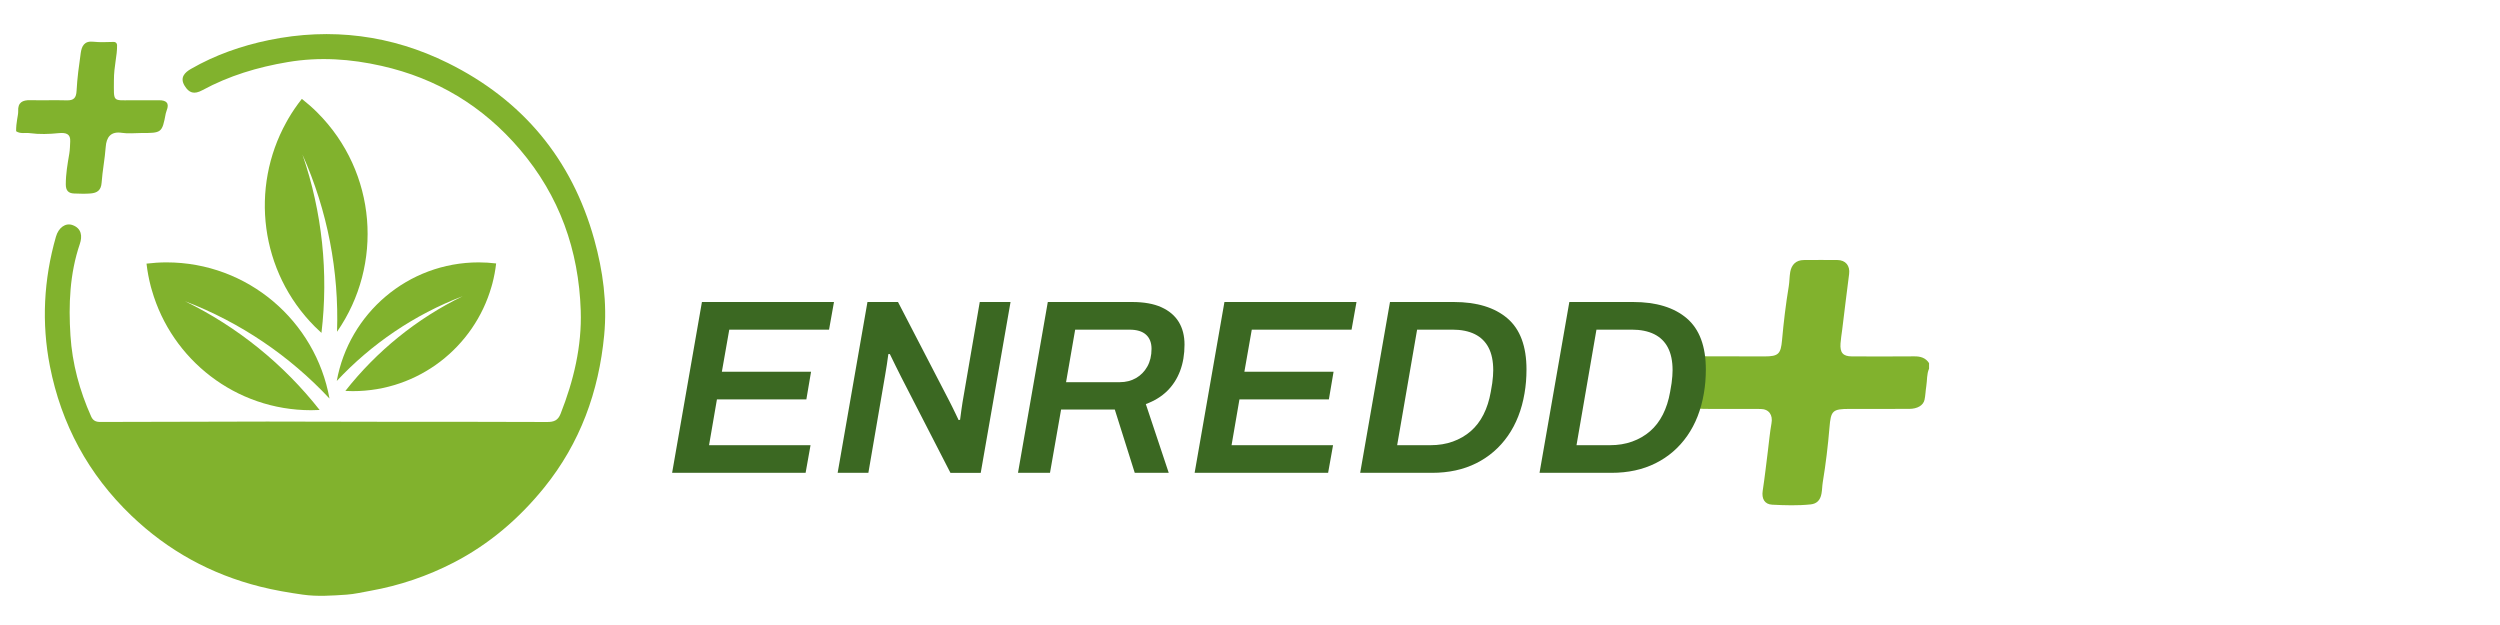
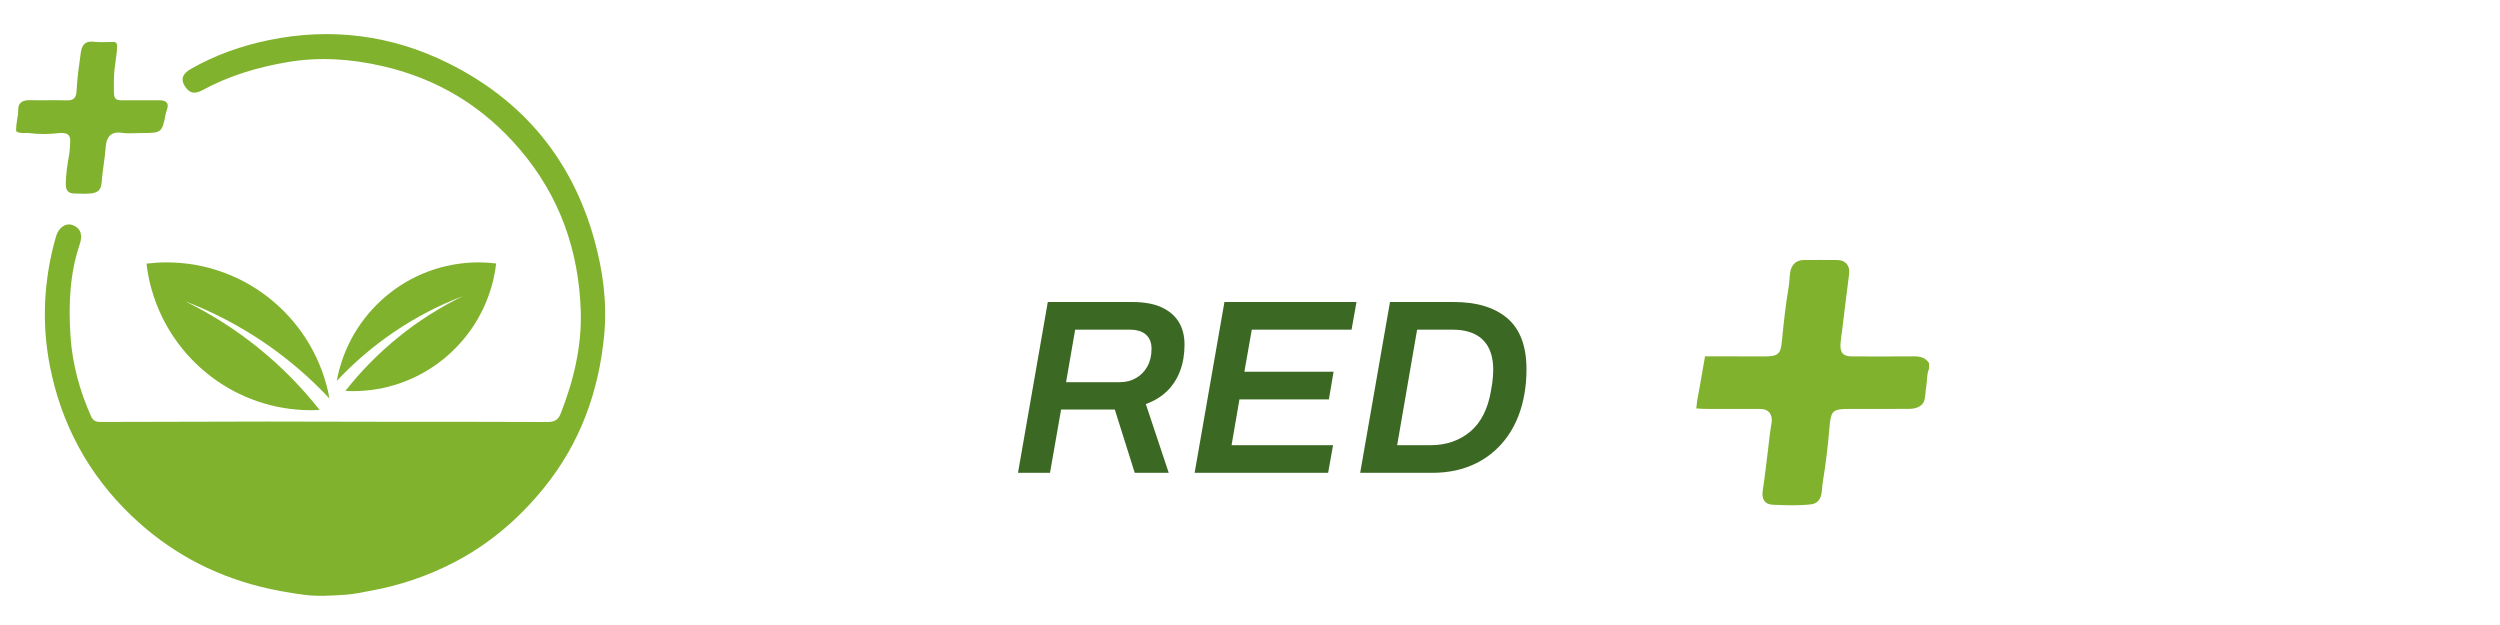
<svg xmlns="http://www.w3.org/2000/svg" id="Layer_1" data-name="Layer 1" viewBox="0 0 1024 256">
  <defs>
    <style>
      .cls-1 {
        fill: #81b22d;
      }

      .cls-2 {
        fill: #3b6822;
      }
    </style>
  </defs>
  <g>
    <path class="cls-1" d="m162.8,172.76c20.42.04,40.85-.02,61.27.09,2.74.01,4.45-.59,5.53-3.32,5.37-13.6,8.75-27.72,8.27-42.29-.82-24.71-8.65-46.95-24.96-66.07-15.14-17.76-34.01-29.08-56.6-34.18-12.66-2.86-25.39-3.77-38.47-1.56-12.34,2.08-24.02,5.59-34.94,11.51-3.44,1.86-5.49,1.14-7.3-1.84-2.03-3.36.09-5.43,2.62-6.88,9.95-5.72,20.7-9.48,31.89-11.79,25.5-5.27,50.27-2.06,73.39,9.39,30.46,15.08,50.73,39.25,59.92,72.33,3.57,12.85,5.32,25.88,4.05,39.16-2.21,23.11-9.82,44.15-24.56,62.39-10.31,12.75-22.55,23.22-37.09,30.73-10.73,5.54-22.12,9.41-34.11,11.56-3.24.58-6.56,1.36-9.75,1.58-6.14.41-11.98.83-17.88,0-5.9-.83-11.7-1.82-17.51-3.28-20.2-5.09-37.73-14.7-52.78-29.11-17.64-16.9-28.69-37.47-33.35-61.22-3.47-17.71-2.53-35.53,2.47-53,1.07-3.75,3.93-5.77,6.74-4.79,3.87,1.35,4.08,4.71,3.06,7.71-4.17,12.25-4.66,24.9-3.85,37.55.73,11.49,3.74,22.6,8.48,33.17.72,1.61,1.85,2.23,3.66,2.23,22.83-.09,45.67-.12,68.5-.16l53.29.1Z" />
    <path class="cls-1" d="m7.03,48.84c.16-1.04.47-2.44.42-3.26-.2-3.61,1.75-4.63,5-4.55,4.96.12,9.92-.07,14.88.07,2.91.08,3.89-1.01,4.04-3.96.27-5.16.97-10.3,1.7-15.42.4-2.81,1.44-5.05,5.17-4.63,2.7.31,5.45.13,8.41.08.71-.01,1.28.56,1.3,1.27.11,4.41-1.29,8.42-1.29,14.58,0,8.75-.67,8.1,7.03,8.04,3.83-.03,7.65,0,11.48,0,2.97,0,4.32,1.16,3.09,4.23-.13.31-.3.84-.36,1.17-1.52,8.03-1.65,8.03-10.25,8.03-2.55,0-5.15.32-7.64-.07-4.74-.75-6.43,1.88-6.71,5.8-.35,4.89-1.33,9.71-1.67,14.57-.22,3.21-1.86,4.21-4.45,4.45-2.25.2-4.53.1-6.8.02-2.36-.08-3.43-1.19-3.43-3.76,0-4.25.72-8.39,1.43-12.53.29-1.7.29-3.36.38-5.04.17-2.99-1.57-3.71-4.74-3.39-3.93.4-7.89.53-11.81,0-1.87-.25-3.89.4-5.61-.79,0-1.99.17-3.21.43-4.92Z" />
    <g>
      <path class="cls-1" d="m134.96,163.24c-5.72-31.71-33.42-55.77-66.77-55.77-2.77,0-5.49.19-8.18.51.37,3.21.97,6.36,1.77,9.42.13.51.28,1,.43,1.5,8.14,28.36,34.25,49.12,65.22,49.12,1.17,0,2.33-.04,3.49-.1-14.71-18.7-33.56-34.01-55.15-44.54,22.71,8.67,42.9,22.42,59.19,39.86Z" />
-       <path class="cls-1" d="m138.06,135.87c19.03-27.41,16.37-65.32-8.06-89.75-2.03-2.03-4.16-3.89-6.36-5.62-2.08,2.63-3.95,5.37-5.6,8.2-.27.47-.53.94-.79,1.42-14.81,26.73-10.89,61.05,11.79,83.74.86.86,1.74,1.68,2.63,2.48,2.92-24.47.33-49.48-7.78-73.01,10.28,22.98,15,47.83,14.16,72.54Z" />
      <path class="cls-1" d="m137.94,156.05c4.98-27.62,29.11-48.58,58.16-48.58,2.41,0,4.79.16,7.12.44-.32,2.8-.84,5.54-1.54,8.21-.12.44-.25.87-.37,1.31-7.09,24.7-29.83,42.78-56.81,42.78-1.02,0-2.03-.03-3.04-.09,12.82-16.29,29.23-29.62,48.04-38.79-19.78,7.55-37.36,19.53-51.56,34.71Z" />
    </g>
  </g>
  <g id="logo-inovacao">
    <path class="cls-1" d="m698.39,145.94c8.12.02,16.23.04,24.35.05,5.74,0,6.67-1.03,7.18-6.65.66-7.38,1.54-14.73,2.75-22.05.32-1.93.27-3.92.61-5.89.52-2.97,2.36-4.86,5.52-4.89,4.58-.06,9.17-.02,13.75-.01,3.41,0,5.29,2.36,4.85,5.71-1.01,7.63-1.89,15.28-2.85,22.92-.23,1.86-.56,3.7-.68,5.59-.25,3.66.95,5.25,4.65,5.26,8.5.02,17,.06,25.5-.02,2.56-.03,4.67.54,6.12,2.77v2.28c-1,2.27-.74,4.75-1.13,7.12-.3,1.85-.33,3.76-.72,5.59-.49,2.33-2.92,3.75-6.31,3.76-8.12.04-16.24.01-24.37.01-7.05,0-7.69.72-8.26,7.63-.62,7.48-1.52,14.94-2.74,22.35-.26,1.57-.24,3.17-.54,4.77-.49,2.63-1.91,4.09-4.42,4.36-5.23.55-10.5.38-15.74.12-3.19-.15-4.39-2.51-3.91-5.69.84-5.47,1.44-10.97,2.14-16.46.47-3.73.79-7.48,1.46-11.17.63-3.42-1.01-5.86-4.47-5.89-7.74-.05-15.48,0-23.22-.03-1.04,0-2.08-.14-3.12-.21.2-1.02.16-2.05.36-3.09,1.16-6.07,2.17-12.17,3.23-18.26Z" />
    <g>
-       <path class="cls-2" d="m275.3,193.67l12.21-69.97h54.09l-2.02,11.32h-40.87l-3.03,17.24h36.53l-1.92,11.32h-36.63l-3.23,18.77h41.57l-2.02,11.32h-54.69Z" />
-       <path class="cls-2" d="m343.1,193.67l12.21-69.97h12.51l21.09,40.7c.34.61.72,1.38,1.16,2.3.44.92.89,1.85,1.36,2.8.47.95.87,1.8,1.21,2.55l.61-.1c.13-1.09.3-2.35.5-3.77s.37-2.55.5-3.37l7.06-41.11h12.61l-12.21,69.97h-12.41l-20.08-39.07c-.61-1.16-1.38-2.7-2.32-4.64-.94-1.94-1.75-3.59-2.42-4.95h-.61c-.14,1.16-.34,2.6-.61,4.33-.27,1.73-.5,3.18-.71,4.33l-6.86,39.98h-12.61Z" />
      <path class="cls-2" d="m416.97,193.67l12.21-69.97h34.51c4.84,0,8.85.71,12.01,2.14,3.16,1.43,5.53,3.43,7.11,6.02,1.58,2.58,2.37,5.68,2.37,9.28,0,4.01-.61,7.62-1.82,10.81-1.21,3.2-2.98,5.93-5.3,8.21-2.32,2.28-5.23,4.06-8.73,5.35l9.38,28.15h-13.92l-8.17-25.91h-22l-4.54,25.91h-13.12Zm19.68-37.13h22c2.49,0,4.71-.56,6.66-1.68,1.95-1.12,3.5-2.7,4.64-4.74,1.14-2.04,1.72-4.45,1.72-7.24,0-2.51-.76-4.45-2.27-5.81-1.51-1.36-3.75-2.04-6.71-2.04h-22.3l-3.73,21.52Z" />
      <path class="cls-2" d="m489.32,193.67l12.21-69.97h54.09l-2.02,11.32h-40.87l-3.03,17.24h36.53l-1.92,11.32h-36.63l-3.23,18.77h41.57l-2.02,11.32h-54.69Z" />
      <path class="cls-2" d="m557.13,193.67l12.21-69.97h26.14c9.42,0,16.73,2.23,21.95,6.68,5.21,4.45,7.82,11.44,7.82,20.96,0,1.7-.07,3.37-.2,5-.14,1.63-.34,3.23-.61,4.79-1.14,6.73-3.42,12.53-6.81,17.39-3.4,4.86-7.72,8.6-12.97,11.22-5.25,2.62-11.27,3.93-18.06,3.93h-29.46Zm15.14-11.32h13.72c3.3,0,6.32-.49,9.08-1.48,2.76-.99,5.2-2.4,7.32-4.23s3.87-4.11,5.25-6.83c1.38-2.72,2.37-5.81,2.98-9.28.27-1.36.47-2.57.61-3.62.13-1.05.23-2,.3-2.86.07-.85.1-1.65.1-2.4,0-3.74-.64-6.83-1.92-9.28-1.28-2.45-3.16-4.28-5.65-5.51-2.49-1.22-5.55-1.84-9.18-1.84h-14.43l-8.17,47.33Z" />
-       <path class="cls-2" d="m630.59,193.67l12.21-69.97h26.14c9.42,0,16.73,2.23,21.95,6.68,5.21,4.45,7.82,11.44,7.82,20.96,0,1.7-.07,3.37-.2,5-.14,1.63-.34,3.23-.61,4.79-1.14,6.73-3.42,12.53-6.81,17.39-3.4,4.86-7.72,8.6-12.97,11.22-5.25,2.62-11.27,3.93-18.06,3.93h-29.46Zm15.14-11.32h13.72c3.3,0,6.32-.49,9.08-1.48,2.76-.99,5.2-2.4,7.32-4.23s3.87-4.11,5.25-6.83c1.38-2.72,2.37-5.81,2.98-9.28.27-1.36.47-2.57.61-3.62.13-1.05.23-2,.3-2.86.07-.85.1-1.65.1-2.4,0-3.74-.64-6.83-1.92-9.28-1.28-2.45-3.16-4.28-5.65-5.51-2.49-1.22-5.55-1.84-9.18-1.84h-14.43l-8.17,47.33Z" />
    </g>
  </g>
</svg>